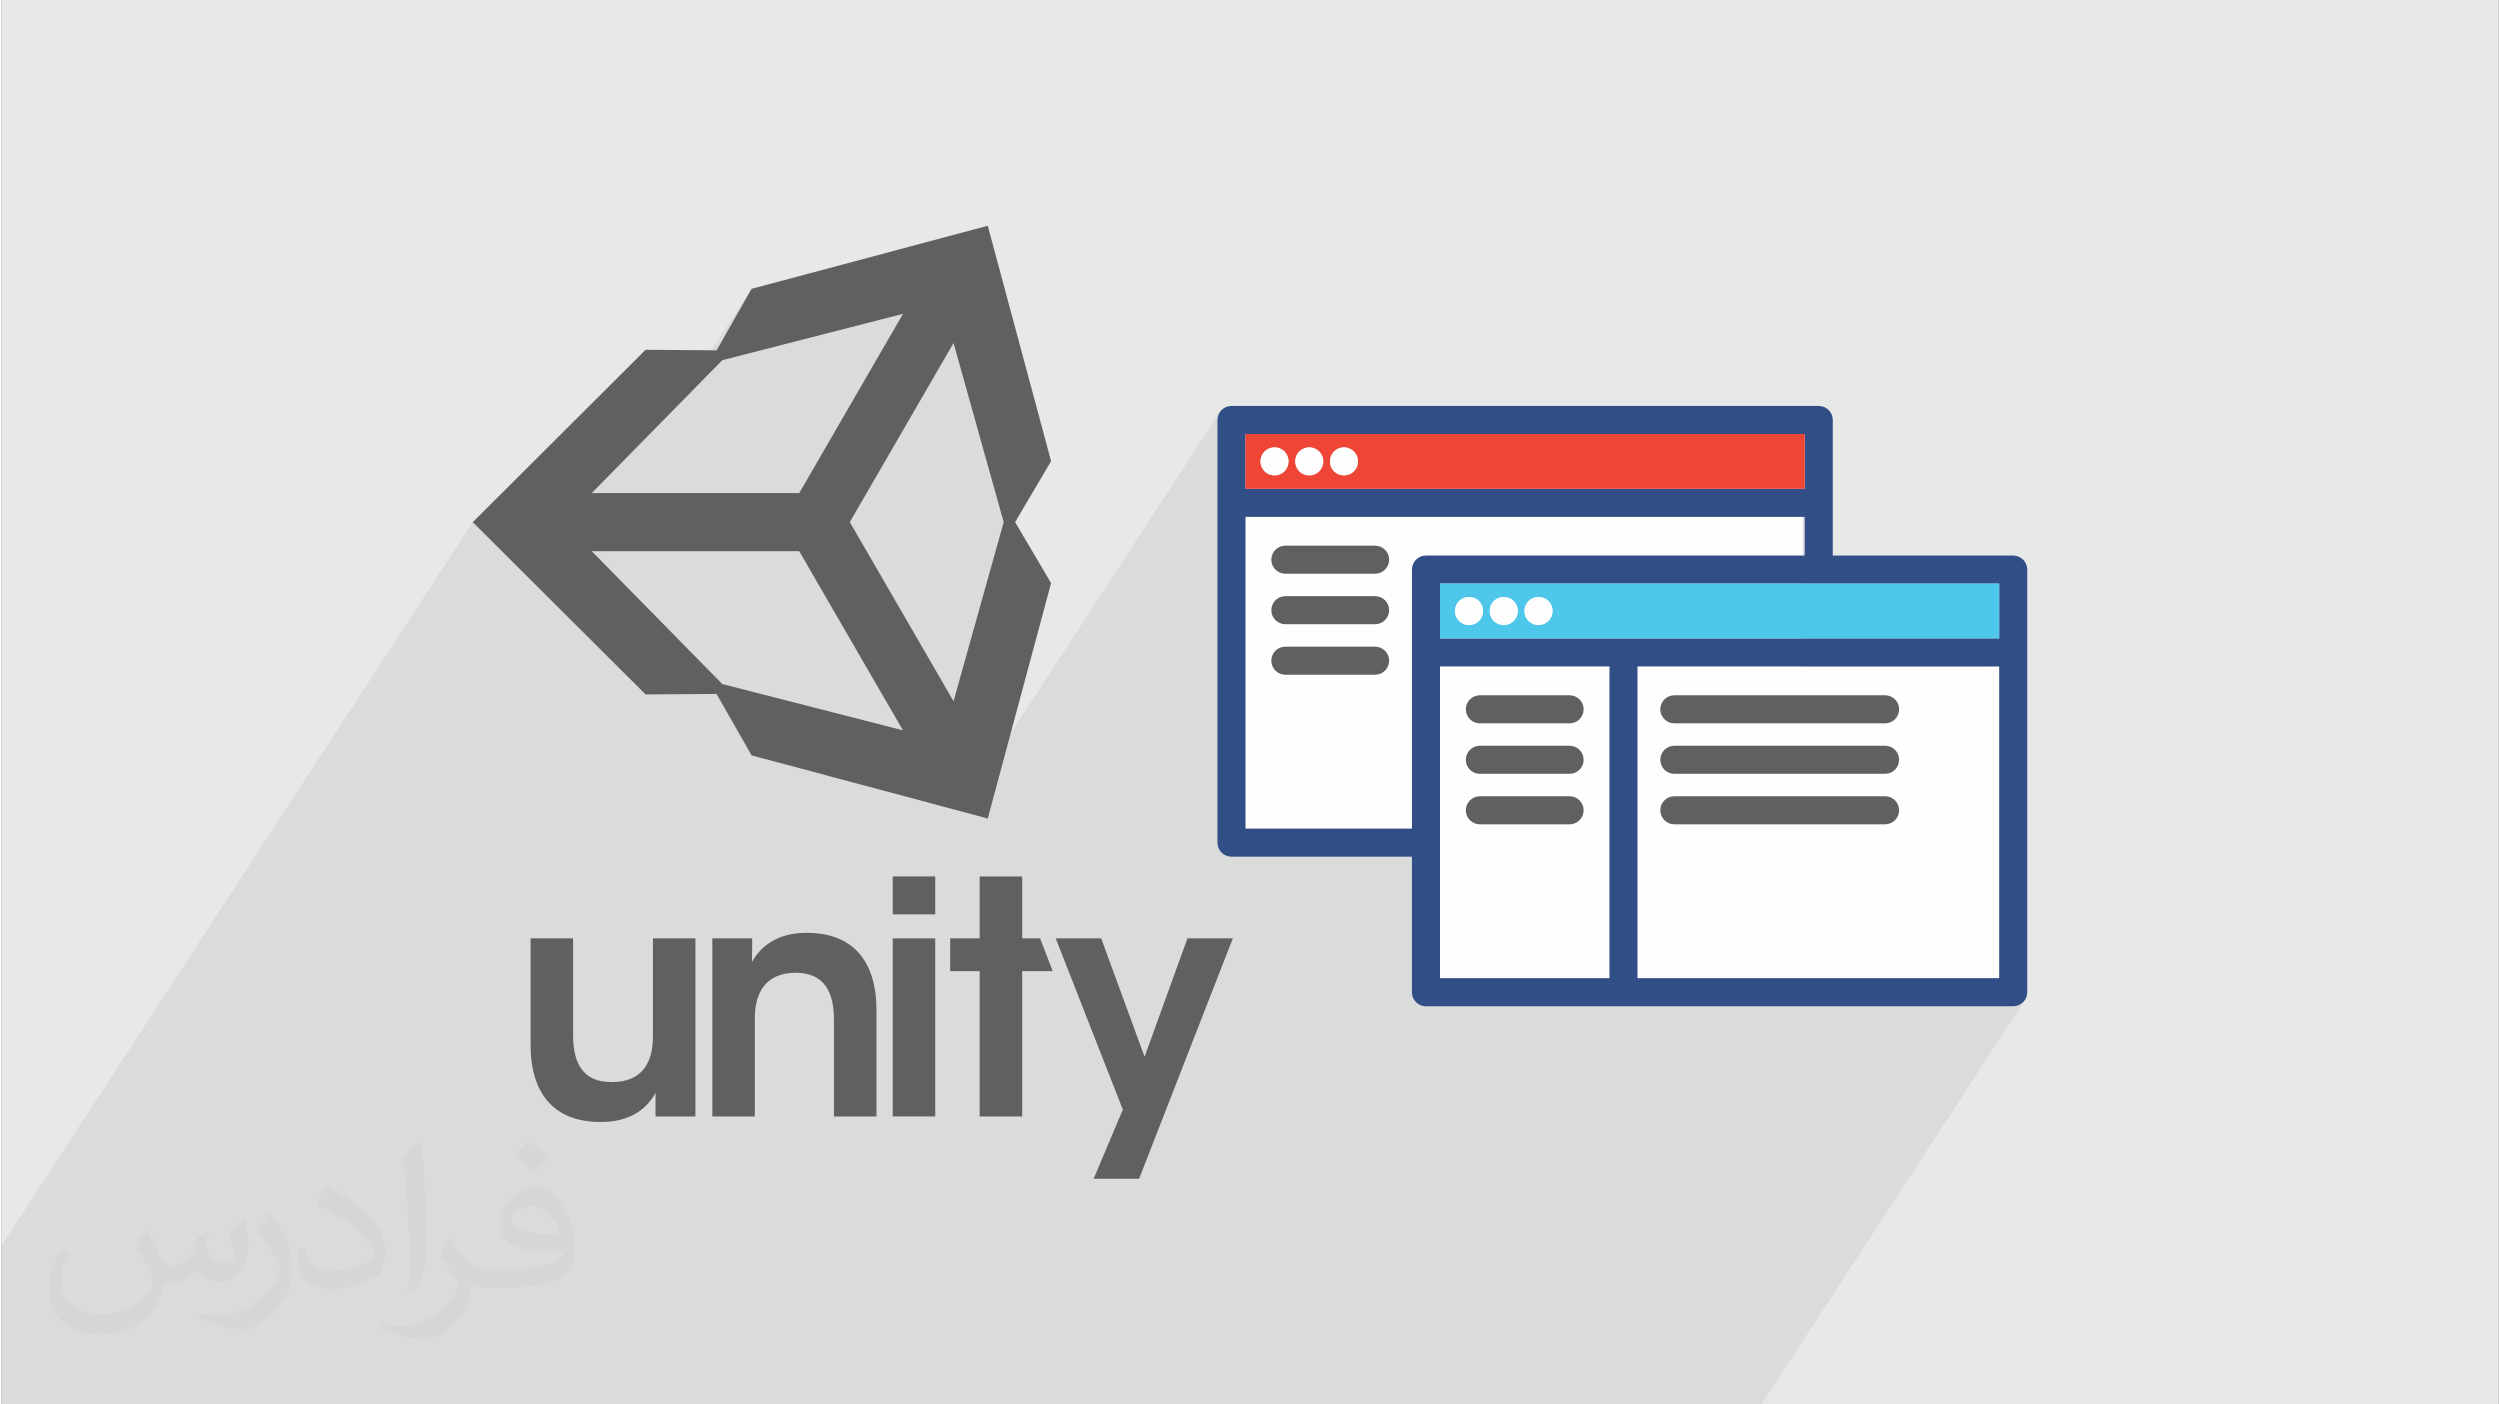
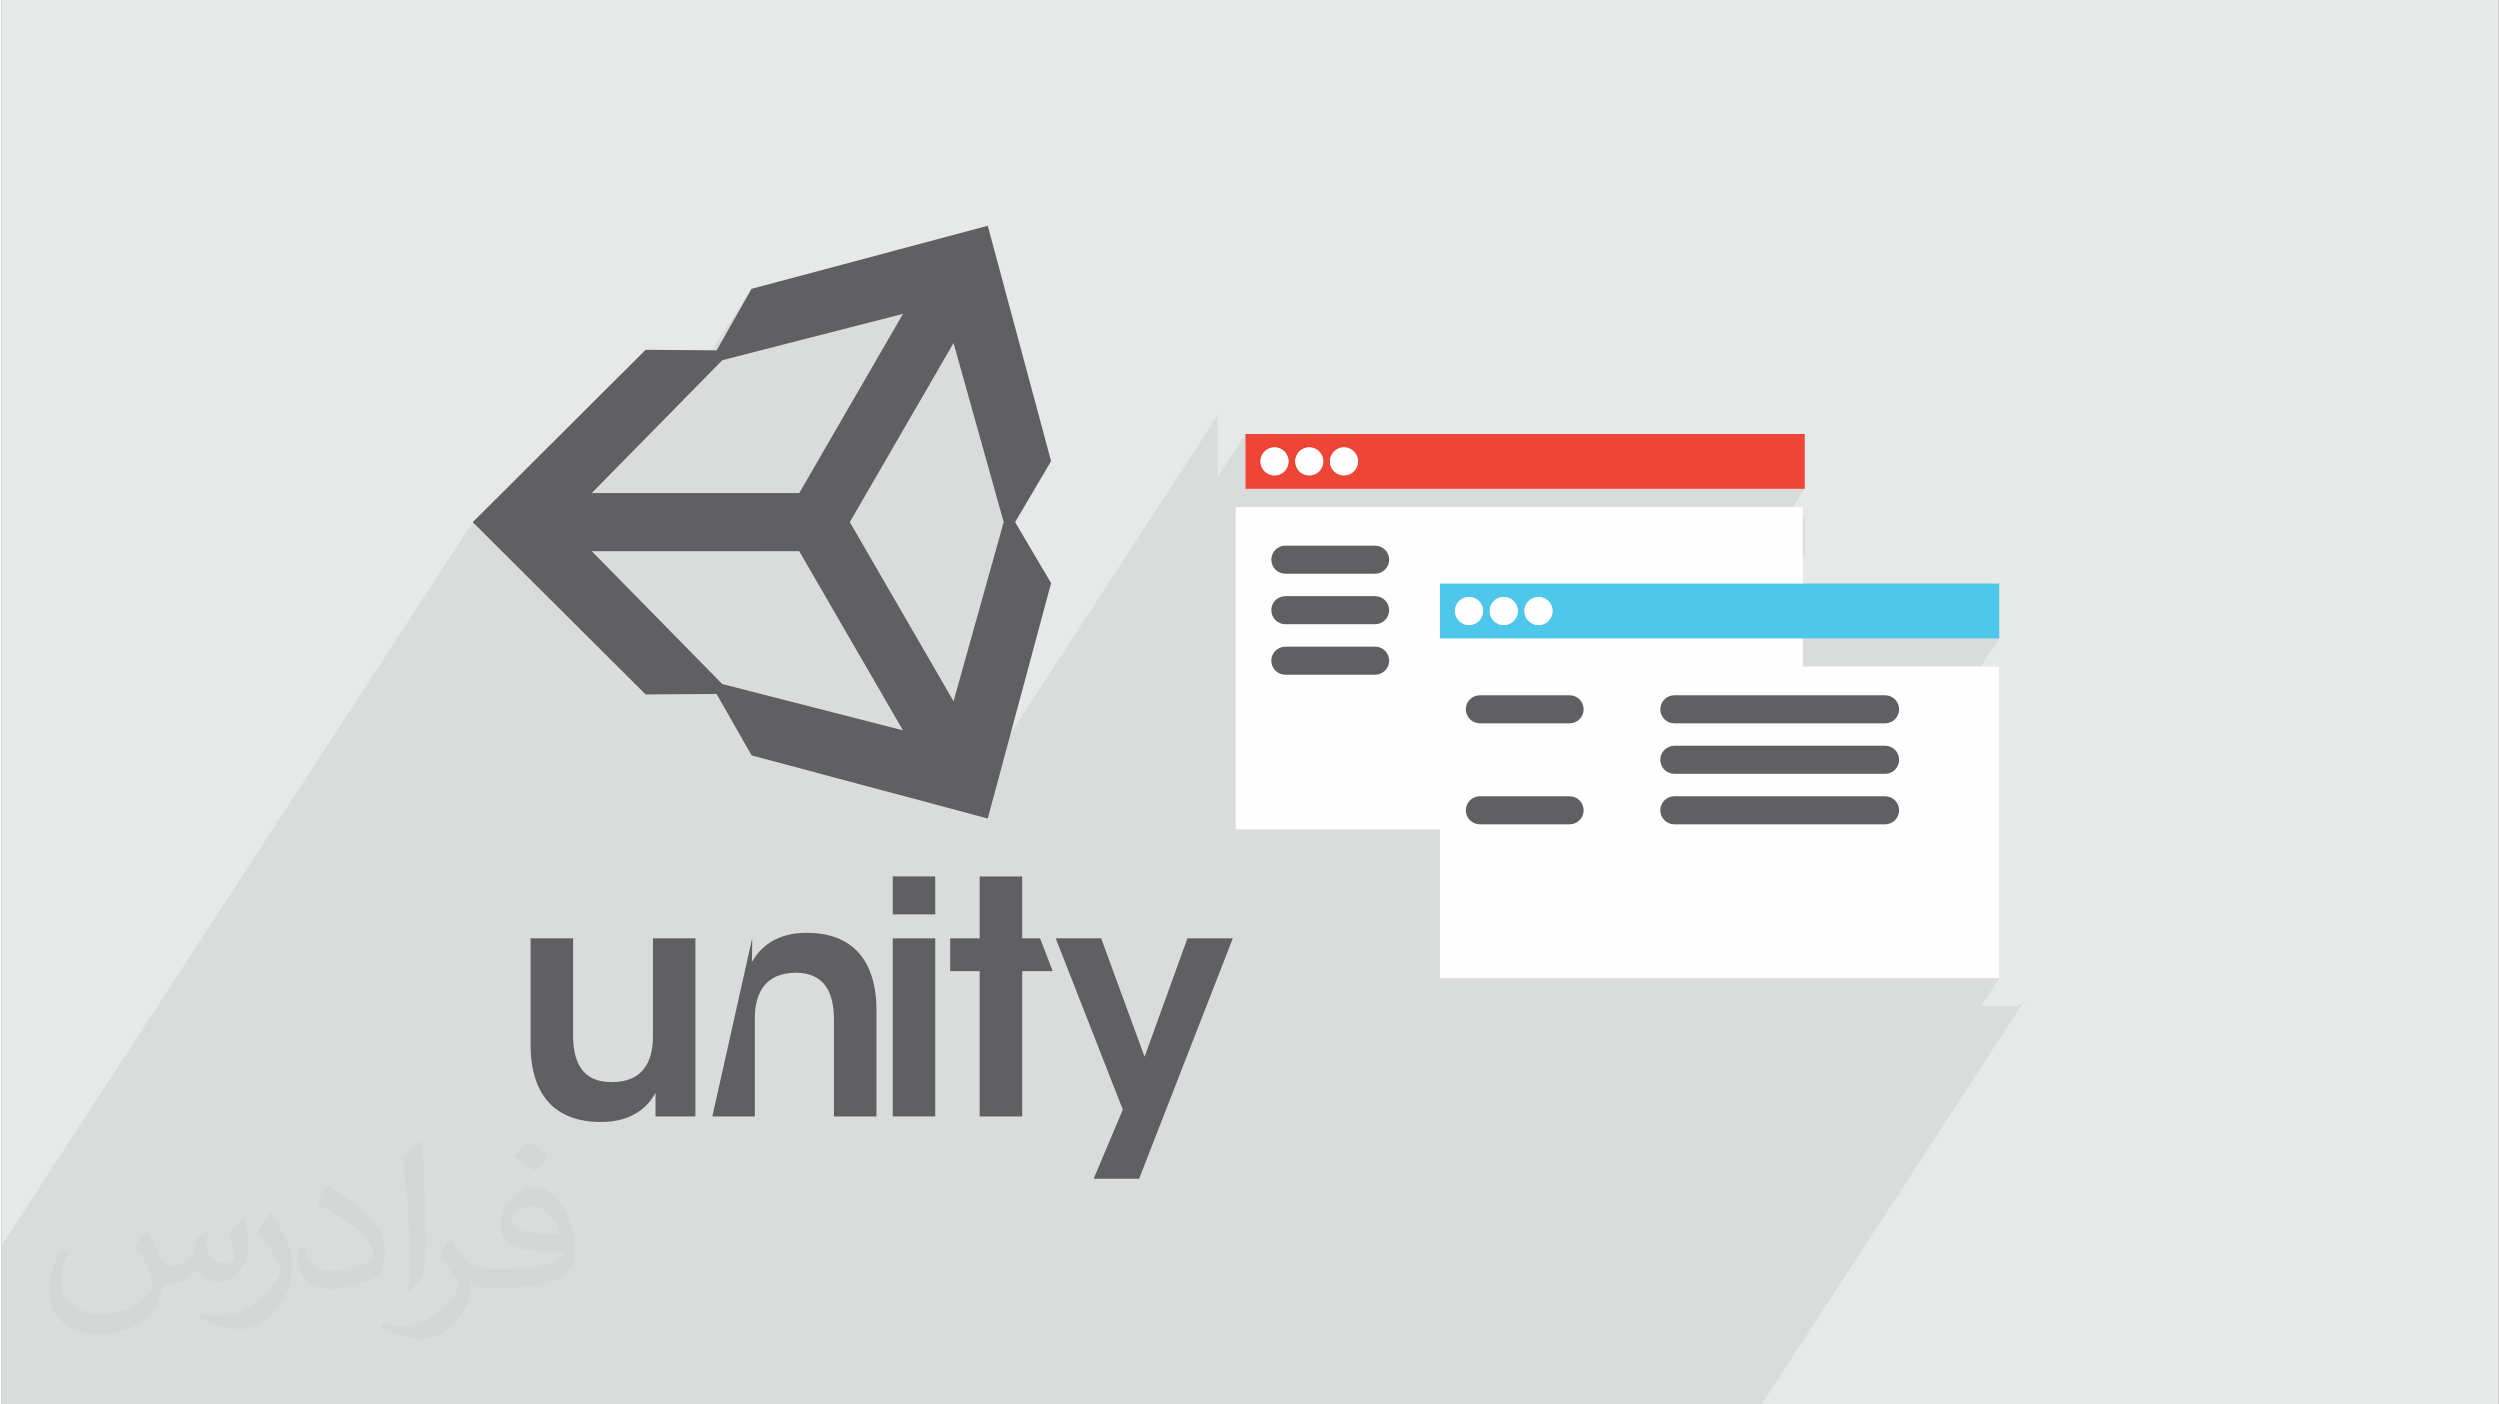
<svg xmlns="http://www.w3.org/2000/svg" xml:space="preserve" width="356px" height="200px" version="1.0" shape-rendering="geometricPrecision" text-rendering="geometricPrecision" image-rendering="optimizeQuality" fill-rule="evenodd" clip-rule="evenodd" viewBox="0 0 35600 20025">
  <rect x="0" y="0" width="35600" height="20025" fill="#808080" stroke="none" />
  <g id="__x0023_Layer_x0020_1">
    <g id="_2226518191584">
      <path fill="#E7E8E8" d="M0 0l35600 0 0 20025 -35600 0 0 -20025z" />
      <path fill="#373435" fill-opacity="0.078" d="M17736 6188l-400 614 0 -814 4 -41 11 -37 19 -34 -3705 5688 -947 -253 855 -1313 715 -2554 -715 -2553 -2075 3185 -125 -217 -540 0 540 -829 1479 -2555 -2576 661 -514 523 433 -664 498 -877 -1146 1759 -1132 1153 -832 1277 -865 -862 -6718 10313 0 2267 25092 0 3756 -5766 -25 30 -29 24 -34 19 -38 11 -40 4 -461 0 261 -400 0 -4445 -261 0 261 -400 0 -781 -3034 0 261 -400 0 -552 -261 0 261 -400 0 -781 -7973 0z" />
      <g>
        <g>
          <g>
            <path fill="#606062" d="M12706 15918l606 0 0 -2539 -606 0 0 2539zm0 -2881l0 0 606 0 0 -541 -606 0 0 541z" />
            <g>
              <g>
                <path fill="#606062" d="M9893 13379l-606 0 0 1402c0,360 -148,647 -583,647 -430,5 -555,-291 -555,-666l0 -1383 -606 0 0 1535c0,445 157,1078 990,1083 458,5 684,-217 791,-416l0 337 569 0 0 -2539z" />
              </g>
              <g>
-                 <path fill="#606062" d="M10134 15918l606 0 0 -1401c0,-356 147,-643 578,-648 425,0 550,292 550,671l0 1378 606 0 0 -1531c0,-448 -157,-1082 -985,-1087 -453,-4 -680,218 -791,417 4,-121 4,-227 4,-338l-568 0 0 2539z" />
+                 <path fill="#606062" d="M10134 15918l606 0 0 -1401c0,-356 147,-643 578,-648 425,0 550,292 550,671l0 1378 606 0 0 -1531c0,-448 -157,-1082 -985,-1087 -453,-4 -680,218 -791,417 4,-121 4,-227 4,-338z" />
              </g>
              <path fill="#606062" d="M13946 15918l606 0 0 -2072 435 0 -180 -467 -255 0 0 -883 -606 0 0 883 -421 0 0 467 421 0 0 2072z" />
              <g>
                <path fill="#606062" d="M15571 16806l648 0 1336 -3427 -647 0 -611 1688 -619 -1688 -648 0 957 2442 -416 985z" />
              </g>
            </g>
          </g>
          <path fill="#606062" d="M12094 7444l1479 -2553 715 2553 -715 2554 -1479 -2554zm-721 415l0 0 -2958 0 1861 1894 2576 660 -1479 -2554zm1479 -3384l0 0 -2576 661 -1861 1894 2958 0 1479 -2555zm2112 2100l0 0 -903 -3356 -3368 899 -498 877 -1012 -8 -2465 2458 2465 2456 0 0 1011 -7 500 876 3367 900 903 -3356 -513 -870 513 -869z" />
        </g>
        <path fill="#FEFEFE" d="M17596 11826l8086 0 0 -4597 -8086 0 0 4597z" />
        <path fill="#FEFEFE" d="M20509 13947l7973 0 0 -4445 -7973 0 0 4445z" />
        <g>
-           <path fill="#324E87" d="M28882 8121l0 6026c0,111 -90,200 -200,200l-8373 0c-111,0 -200,-89 -200,-200l0 -1933 -2573 0c-111,0 -200,-89 -200,-200l0 -6026c0,-111 89,-200 200,-200l8373 0c110,0 200,89 200,200l0 1933 2573 0c110,0 200,90 200,200zm-400 5826l0 0 0 -4445 -5157 0 0 4445 5157 0zm0 -4845l0 0 0 -781 -7973 0 0 781 7973 0zm-2773 -1181l0 0 0 -552 -7973 0 0 4445 2373 0 0 -3693c0,-110 89,-200 200,-200l5400 0zm0 -952l0 0 0 -781 -7973 0 0 781 7973 0zm-2784 6978l0 0 0 -4445 -2416 0 0 4445 2416 0z" />
          <path fill="#4FC7EA" d="M28482 8321l0 781 -7973 0 0 -781 7973 0zm-6369 391l0 0c0,-53 -21,-105 -58,-142 -38,-37 -89,-58 -142,-58 -52,0 -104,21 -141,58 -37,37 -59,89 -59,142 0,52 22,104 59,141 37,37 89,59 141,59 53,0 104,-22 142,-59 37,-37 58,-89 58,-141zm-495 0l0 0c0,-53 -22,-105 -59,-142 -37,-37 -88,-58 -141,-58 -53,0 -104,21 -142,58 -37,37 -58,89 -58,142 0,52 21,104 58,141 38,37 89,59 142,59 53,0 104,-22 141,-59 37,-37 59,-89 59,-141zm-495 0l0 0c0,-53 -22,-105 -59,-142 -37,-37 -89,-58 -141,-58 -53,0 -105,21 -142,58 -37,37 -58,89 -58,142 0,52 21,104 58,141 38,37 89,59 142,59 52,0 104,-22 141,-59 37,-37 59,-89 59,-141z" />
          <path fill="#606062" d="M26855 9913c111,0 200,90 200,200 0,111 -89,200 -200,200l-3005 0c-110,0 -200,-89 -200,-200 0,-110 90,-200 200,-200l3005 0z" />
          <path fill="#606062" d="M26855 10633c111,0 200,89 200,200 0,111 -89,200 -200,200l-3005 0c-110,0 -200,-89 -200,-200 0,-111 90,-200 200,-200l3005 0z" />
          <path fill="#606062" d="M26855 11353c111,0 200,89 200,200 0,110 -89,200 -200,200l-3005 0c-110,0 -200,-90 -200,-200 0,-111 90,-200 200,-200l3005 0z" />
          <path fill="#EF4537" d="M25709 6188l0 781 -7973 0 0 -781 7973 0zm-6369 390l0 0c0,-52 -21,-104 -59,-141 -37,-37 -89,-59 -141,-59 -53,0 -104,22 -142,59 -37,37 -58,89 -58,141 0,53 21,105 58,142 38,37 89,58 142,58 52,0 104,-21 141,-58 38,-38 59,-89 59,-142zm-495 0l0 0c0,-52 -22,-104 -59,-141 -37,-37 -89,-59 -141,-59 -53,0 -104,22 -142,59 -37,37 -58,89 -58,141 0,53 21,105 58,142 38,37 89,58 142,58 52,0 104,-21 141,-58 37,-37 59,-89 59,-142zm-496 0l0 0c0,-52 -21,-104 -58,-141 -37,-37 -89,-59 -142,-59 -52,0 -104,22 -141,59 -37,37 -59,89 -59,141 0,53 22,105 59,142 37,37 89,58 141,58 53,0 105,-21 142,-58 37,-38 58,-89 58,-142z" />
          <path fill="#606062" d="M22357 9913c110,0 200,90 200,200 0,111 -90,200 -200,200l-1280 0c-110,0 -200,-89 -200,-200 0,-110 90,-200 200,-200l1280 0z" />
-           <path fill="#606062" d="M22357 10633c110,0 200,89 200,200 0,111 -90,200 -200,200l-1280 0c-110,0 -200,-89 -200,-200 0,-111 90,-200 200,-200l1280 0z" />
          <path fill="#606062" d="M22357 11353c110,0 200,89 200,200 0,110 -90,200 -200,200l-1280 0c-110,0 -200,-90 -200,-200 0,-111 90,-200 200,-200l1280 0z" />
          <path fill="#FEFEFE" d="M22055 8570c37,37 58,89 58,142 0,52 -21,104 -58,141 -38,37 -89,59 -142,59 -52,0 -104,-22 -141,-59 -37,-37 -59,-89 -59,-141 0,-53 22,-105 59,-142 37,-37 89,-58 141,-58 53,0 104,21 142,58z" />
          <path fill="#FEFEFE" d="M21559 8570c37,37 59,89 59,142 0,52 -22,104 -59,141 -37,37 -88,59 -141,59 -53,0 -104,-22 -142,-59 -37,-37 -58,-89 -58,-141 0,-53 21,-105 58,-142 38,-37 89,-58 142,-58 53,0 104,21 141,58z" />
          <path fill="#FEFEFE" d="M21064 8570c37,37 59,89 59,142 0,52 -22,104 -59,141 -37,37 -89,59 -141,59 -53,0 -104,-22 -142,-59 -37,-37 -58,-89 -58,-141 0,-53 21,-105 58,-142 37,-37 89,-58 142,-58 52,0 104,21 141,58z" />
          <path fill="#606062" d="M19584 7780c110,0 200,89 200,200 0,110 -90,200 -200,200l-1280 0c-111,0 -200,-90 -200,-200 0,-111 89,-200 200,-200l1280 0z" />
          <path fill="#606062" d="M19584 8500c110,0 200,89 200,200 0,110 -90,200 -200,200l-1280 0c-111,0 -200,-90 -200,-200 0,-111 89,-200 200,-200l1280 0z" />
          <path fill="#606062" d="M19584 9220c110,0 200,89 200,200 0,110 -90,200 -200,200l-1280 0c-111,0 -200,-90 -200,-200 0,-111 89,-200 200,-200l1280 0z" />
          <path fill="#FEFEFE" d="M19281 6437c38,37 59,89 59,141 0,53 -21,104 -59,142 -37,37 -89,58 -141,58 -53,0 -104,-21 -142,-58 -37,-37 -58,-89 -58,-142 0,-52 21,-104 58,-141 38,-37 89,-59 142,-59 52,0 104,22 141,59z" />
          <path fill="#FEFEFE" d="M18786 6437c37,37 59,89 59,141 0,53 -22,105 -59,142 -37,37 -89,58 -141,58 -53,0 -104,-21 -142,-58 -37,-37 -58,-89 -58,-142 0,-52 21,-104 58,-141 38,-37 89,-59 142,-59 52,0 104,22 141,59z" />
          <path fill="#FEFEFE" d="M18291 6437c37,37 58,89 58,141 0,53 -21,104 -58,142 -37,37 -89,58 -142,58 -52,0 -104,-21 -141,-58 -37,-37 -59,-89 -59,-142 0,-52 22,-104 59,-141 37,-37 89,-59 141,-59 53,0 105,22 142,59z" />
        </g>
      </g>
      <path fill="#373435" fill-opacity="0.031" d="M2082 17547c68,103 112,202 155,312 32,64 49,183 199,183 44,0 107,-14 163,-45 63,-33 111,-83 136,-159l60 -202 146 -72 10 10c-20,76 -25,148 -25,206 0,169 146,233 262,233 68,0 129,-33 129,-95 0,-80 -34,-216 -78,-338 68,-68 136,-136 214,-192l12 7c34,144 53,286 53,381 0,93 -41,196 -75,264 -70,132 -194,237 -344,237 -114,0 -241,-58 -328,-163l-5 0c-82,101 -209,194 -412,194l-63 0c-10,134 -39,229 -83,314 -121,237 -480,404 -818,404 -470,0 -706,-272 -706,-633 0,-223 73,-431 185,-578l92 37c-70,134 -117,262 -117,386 0,338 275,499 592,499 294,0 658,-187 724,-404 -25,-237 -114,-349 -250,-565 41,-72 94,-145 160,-221l12 0zm5421 -1274l0 0c99,62 196,136 291,220 -53,74 -119,143 -201,202 -95,-76 -190,-142 -287,-212 66,-74 131,-147 197,-210zm51 926l0 0c-160,0 -291,105 -291,183 0,167 320,219 703,217 -48,-196 -216,-400 -412,-400zm-359 895l0 0c208,0 390,-7 529,-42 155,-39 286,-117 286,-171 0,-14 0,-31 -5,-45 -87,8 -187,8 -274,8 -282,0 -498,-64 -583,-223 -21,-43 -36,-93 -36,-148 0,-153 66,-303 182,-406 97,-85 204,-139 313,-139 197,0 354,159 464,409 60,136 101,293 101,491 0,132 -36,243 -118,325 -153,149 -435,205 -867,205l-196 0 -51 0c-107,0 -184,-19 -245,-66l-10 0c3,24 5,49 5,72 0,97 -32,221 -97,320 -192,286 -400,410 -580,410 -182,0 -405,-70 -606,-161l36 -70c65,27 155,45 279,45 325,0 752,-313 805,-619 -12,-24 -34,-57 -65,-92 -95,-114 -155,-209 -211,-307 48,-95 92,-172 133,-240l17 -2c139,283 265,446 546,446l44 0 204 0zm-1408 299l0 0 31 14c141,-132 207,-218 214,-332 12,-91 17,-214 17,-340 0,-481 -12,-1003 -63,-1452l-22 -6c-75,58 -170,144 -238,218 39,357 87,906 87,1283l0 202c0,136 -2,283 -26,413zm-1449 -596l0 0 -95 0c-12,66 -12,117 -12,150 0,305 189,435 466,435 228,0 458,-82 674,-191 63,-112 102,-233 102,-361 0,-174 -92,-332 -240,-489 -163,-171 -383,-324 -580,-427l-19 2c-56,76 -124,184 -124,235 0,25 19,52 78,76 172,75 356,186 495,312 143,134 228,280 228,392 0,16 -17,35 -49,49 -177,85 -337,134 -526,134 -304,0 -391,-140 -398,-317zm-501 -504l0 0 -14 -2c-61,85 -117,169 -173,258 107,138 204,289 291,454 15,35 34,74 34,109 0,23 -7,56 -26,91 -160,305 -510,555 -852,557 -107,0 -194,-17 -269,-37l-27 70c238,103 444,159 624,159 121,0 252,-56 400,-188 189,-194 306,-390 306,-573l0 -227c0,-178 -59,-289 -122,-392l-172 -279z" />
    </g>
  </g>
</svg>